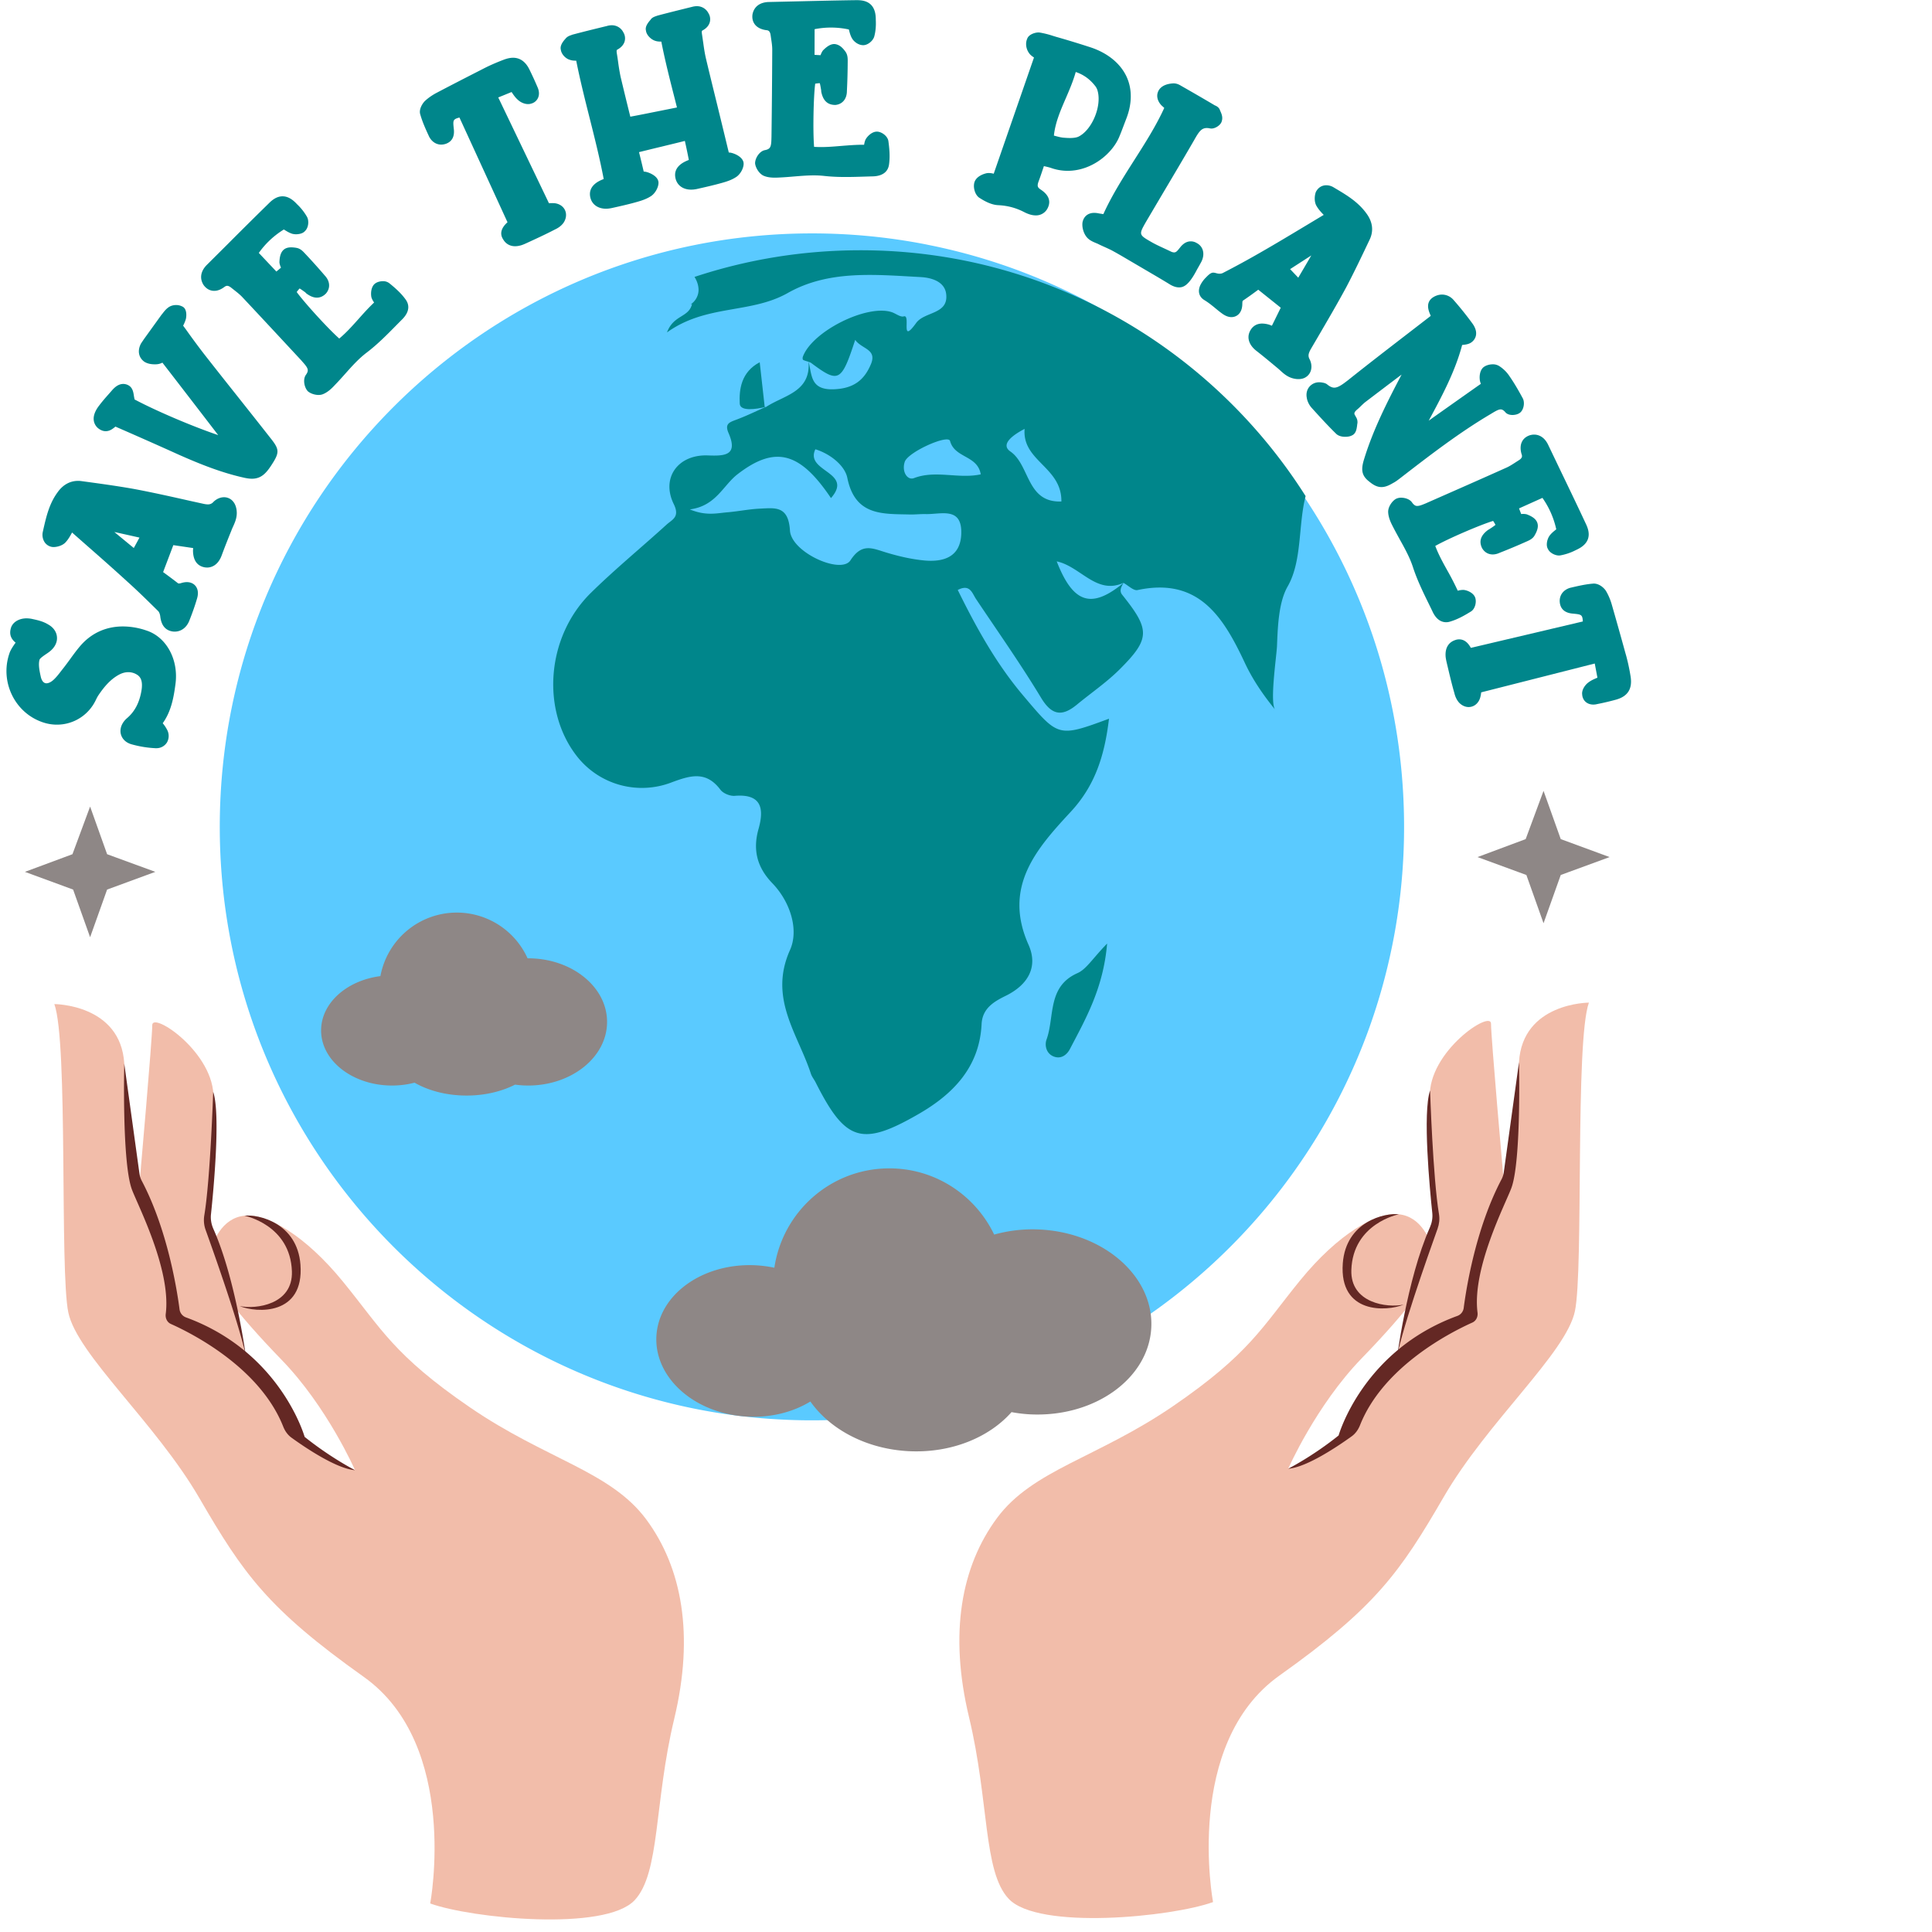
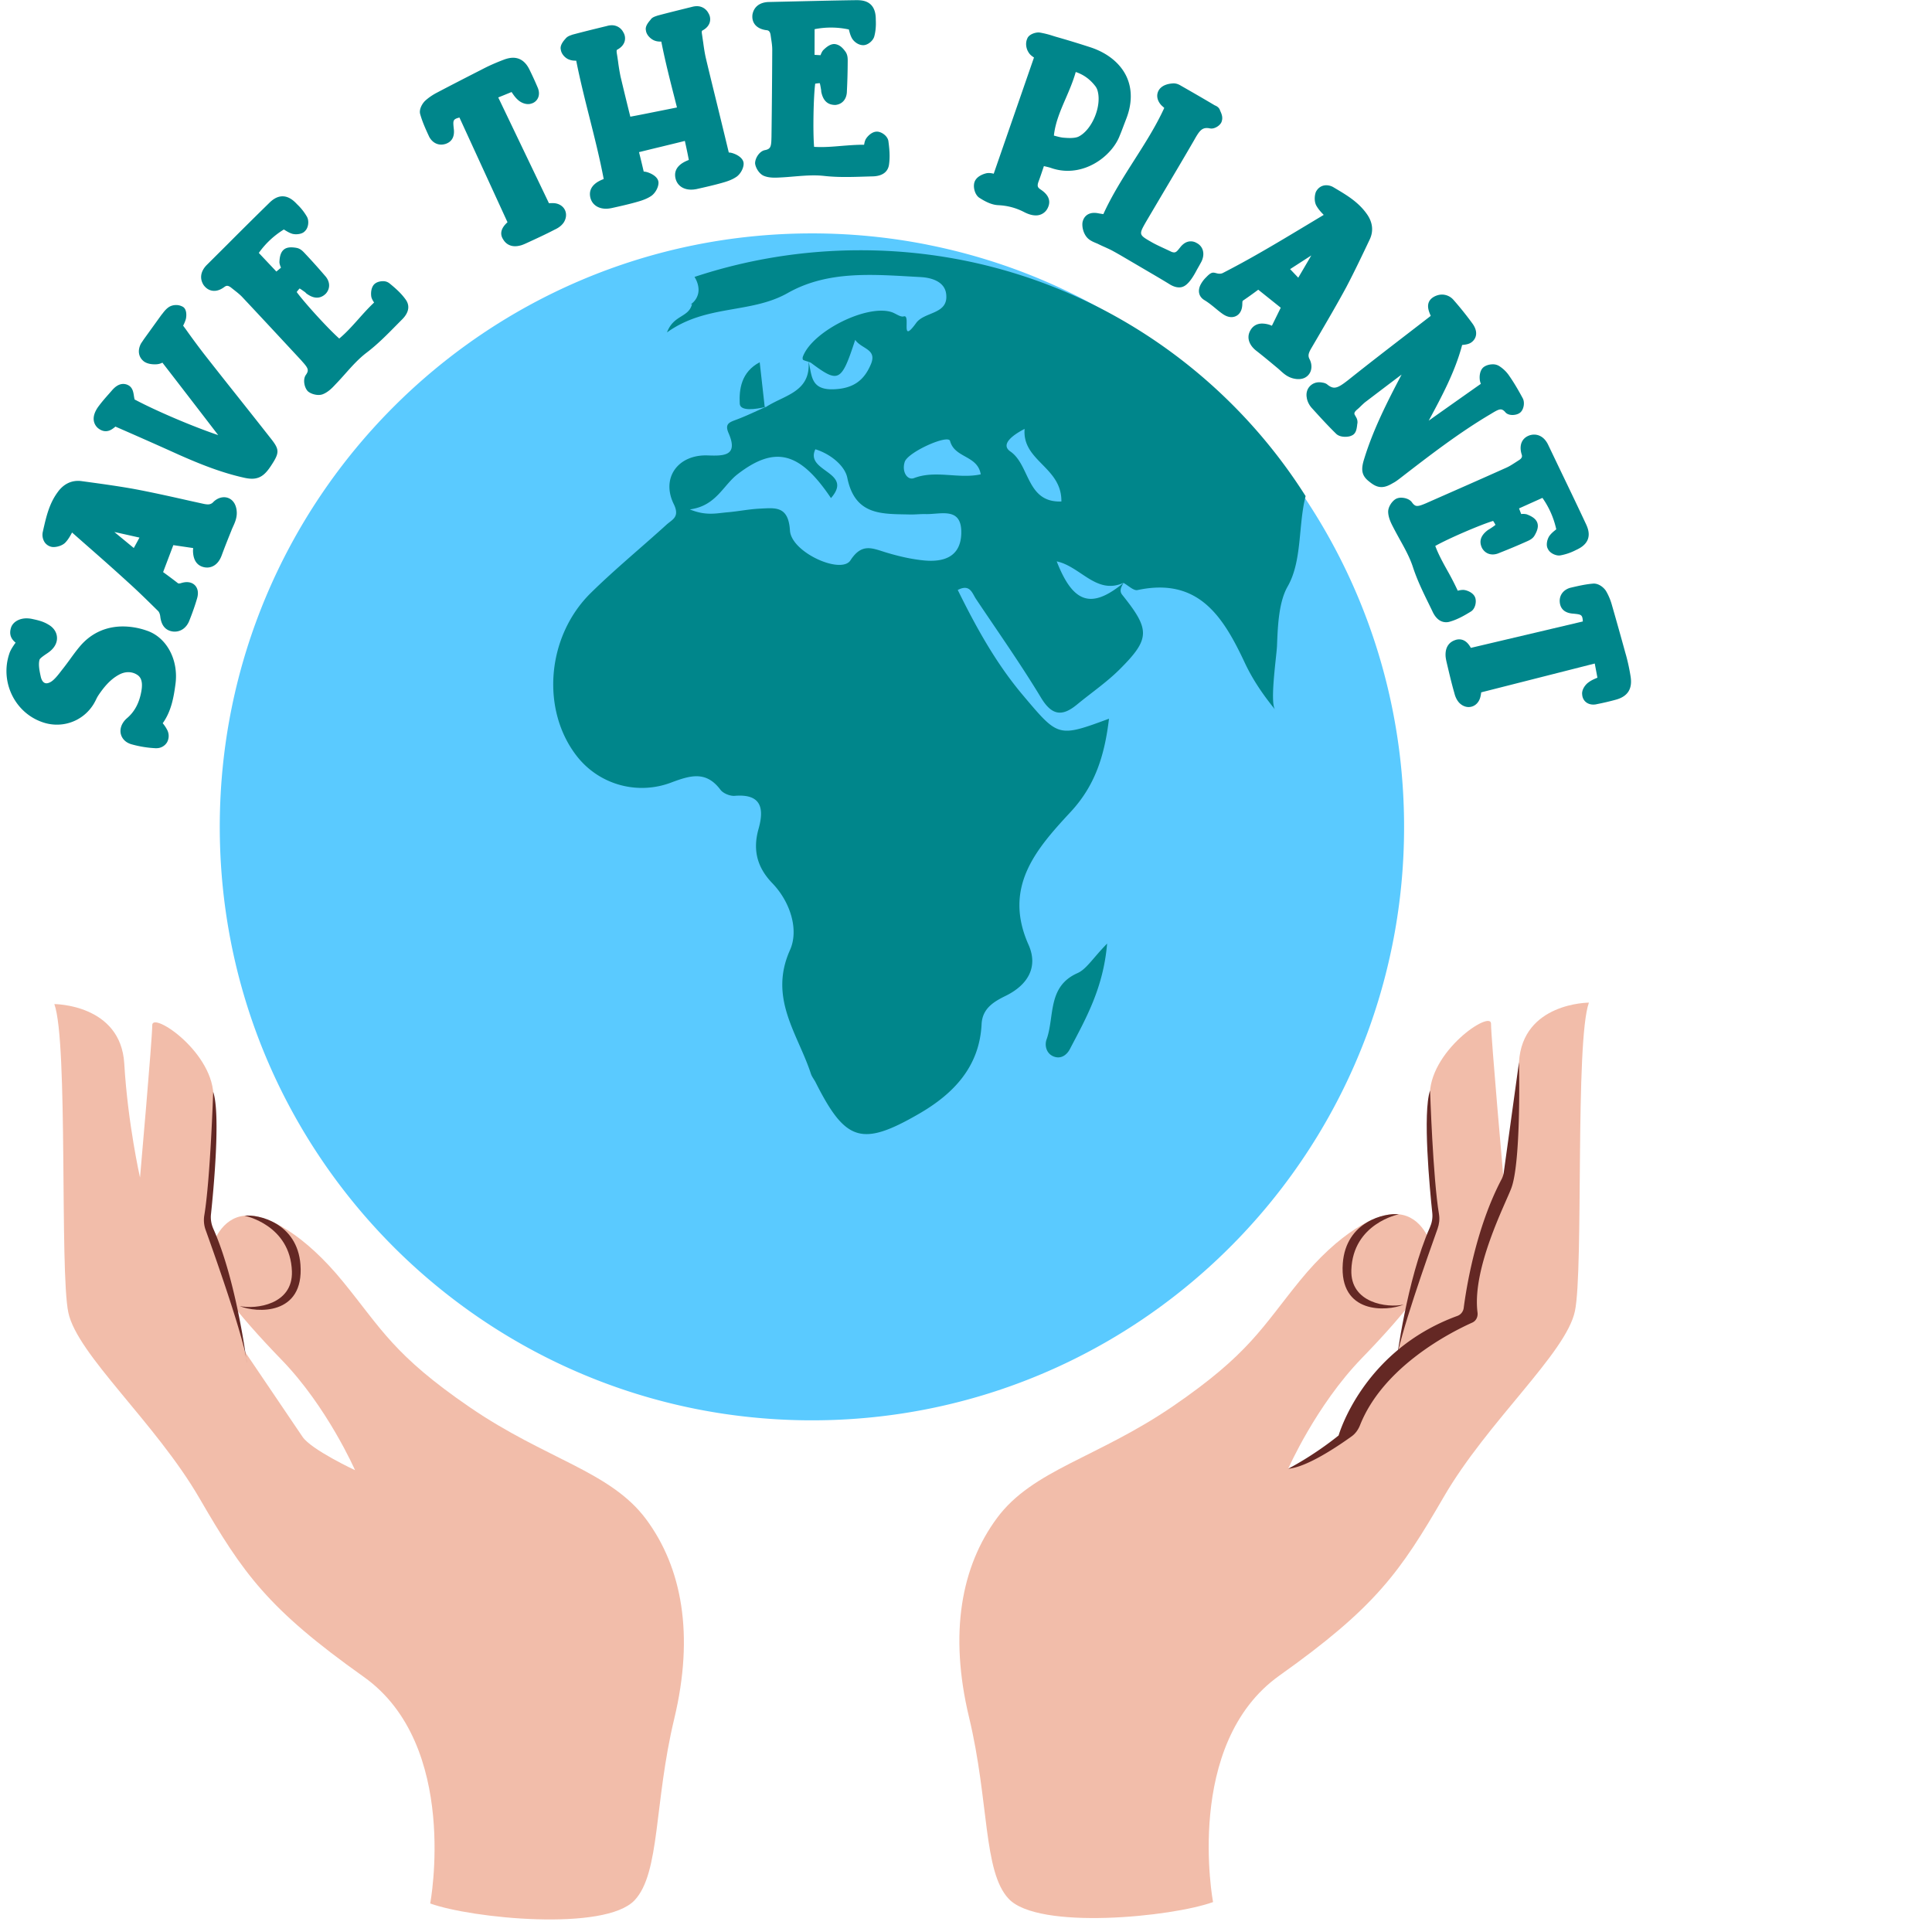
<svg xmlns="http://www.w3.org/2000/svg" width="200" height="200" version="1.0" viewBox="0 0 150 150">
  <defs>
    <clipPath id="a">
      <path d="M112 45h14.75v10H112Zm0 0" />
    </clipPath>
  </defs>
  <path fill="#fff" d="M-15-15h180v180H-15z" />
  <path fill="#fff" d="M-15-15h180v180H-15z" />
  <path fill="#fff" d="M-15-15h180v180H-15z" />
  <path fill="#5acaff" d="M89.852 26.766a42.227 42.227 0 0 0-1.836-1.254 45.482 45.482 0 0 0-15.797-6.469l-.399-.082a46.13 46.13 0 0 0-8.78-.84c-25.392 0-45.977 20.629-45.977 46.074 0 23.086 16.937 42.207 39.039 45.559 2.261.34 4.578.52 6.937.52 19.027 0 35.356-11.587 42.344-28.102.273-.649.535-1.305.781-1.969a46.145 46.145 0 0 0 2.848-16.008c0-15.418-7.559-29.066-19.16-37.43Zm0 0" />
  <path fill="#00868b" d="M101.367 38.516C94.09 27.03 81.281 19.402 66.738 19.43c-4.48.008-8.785.734-12.816 2.07.176.281.293.594.312.934.028.488-.23.953-.617 1.199.04-.008.074-.02.113-.028-.257 1.067-1.425.817-1.945 2.204 3.05-2.196 6.485-1.426 9.375-3.059 3.192-1.809 6.809-1.422 10.32-1.238.856.047 1.864.351 1.98 1.308.2 1.61-1.679 1.352-2.331 2.258-1.27 1.758-.383-.687-.957-.515-.254.082-.621-.223-.942-.329-1.949-.632-6.207 1.512-6.902 3.48-.023.067-.012.204.027.227.125.067.27.098.407.145.008 0 .011.004.015.004.172 2.418-2.023 2.605-3.394 3.57l.066-.066c-.761.336-1.515.707-2.297.996-.53.2-.898.316-.586 1.035.758 1.738-.293 1.785-1.609 1.734-2.305-.086-3.648 1.73-2.648 3.774.496 1.012-.114 1.199-.555 1.597-1.953 1.778-4 3.454-5.879 5.301-3.477 3.418-3.89 9.172-1.031 12.75a6.405 6.405 0 0 0 7.254 1.98c1.484-.554 2.715-.945 3.84.56.214.28.742.495 1.101.468 2.102-.176 2.297 1.004 1.852 2.574-.461 1.637-.106 2.985 1.07 4.207 1.41 1.461 2.074 3.63 1.375 5.188-1.684 3.754.61 6.504 1.621 9.605.078.239.254.446.367.672 2.313 4.582 3.563 5.02 8.016 2.445 2.652-1.53 4.707-3.625 4.87-6.964.06-1.239.974-1.758 1.88-2.204 1.722-.847 2.531-2.242 1.765-3.96-2.007-4.5.622-7.461 3.282-10.329 1.914-2.066 2.629-4.414 2.965-7.222-3.985 1.472-3.934 1.43-6.696-1.84-2.09-2.48-3.62-5.262-5.047-8.156.95-.492 1.114.242 1.414.695 1.704 2.547 3.473 5.055 5.055 7.676.84 1.39 1.645 1.472 2.793.523 1.113-.918 2.32-1.738 3.332-2.754 2.363-2.363 2.34-3.062.18-5.758-.258-.316-.074-.632.097-.93.368.2.778.622 1.086.556 4.739-1.012 6.649 2.07 8.317 5.62.597 1.282 1.394 2.47 2.37 3.665-.433-.532.106-4.137.142-4.934.058-1.402.109-3.375.824-4.625 1.14-1.988.816-4.766 1.398-7.023ZM62.781 28.094c.074.027.153.05.211.097 2.121 1.579 2.332 1.48 3.406-1.804.489.718 1.715.703 1.22 1.886-.509 1.215-1.317 1.891-2.88 1.95-1.824.07-1.691-1.086-1.957-2.13ZM74.633 41.44c-.059 1.801-1.367 2.211-2.863 2.075-1.004-.094-2.004-.328-2.973-.621-1.063-.32-1.879-.766-2.77.613-.722 1.11-4.593-.613-4.695-2.32-.121-1.942-1.16-1.75-2.348-1.696-.84.04-1.675.215-2.52.285-.812.067-1.64.297-2.905-.226 2.035-.266 2.57-1.856 3.71-2.735 2.922-2.25 4.84-1.726 7.247 1.856 1.8-2.05-2.051-2.031-1.211-3.79 1.172.36 2.289 1.274 2.48 2.216.598 2.953 2.711 2.797 4.832 2.847.426.012.848-.043 1.274-.03 1.183.023 2.808-.59 2.742 1.526Zm-3.672-4.32c-.504.195-.965-.484-.719-1.258.242-.765 3.38-2.164 3.52-1.625.36 1.344 2.136 1.098 2.383 2.59-1.727.379-3.489-.355-5.184.293Zm7.48-2.07c-.78-.54.157-1.262 1.11-1.75-.207 2.508 2.89 2.949 2.855 5.636-2.73.102-2.43-2.835-3.965-3.886Zm3.602 8.535c1.863.398 3.074 2.617 5.184 1.668 0 0 .003 0 .003.004-2.472 2.031-3.902 1.625-5.187-1.672ZM85.957 73.258c-.297 3.472-1.652 5.82-2.894 8.199-.235.445-.692.8-1.27.563-.582-.239-.691-.88-.543-1.301.645-1.778.043-4.117 2.402-5.164.7-.309 1.172-1.137 2.305-2.297Zm0 0" />
-   <path fill="#00868b" d="M59.45 31.594c-.74.176-1.985.37-2.016-.254-.055-1.082.097-2.453 1.55-3.215l.395 3.535c.004 0 .07-.066.07-.066Zm0 0" />
+   <path fill="#00868b" d="M59.45 31.594c-.74.176-1.985.37-2.016-.254-.055-1.082.097-2.453 1.55-3.215l.395 3.535Zm0 0" />
  <path fill="#f2bdaa" d="M94.18 147.676s-2.309-12.285 5.16-17.59c7.465-5.305 9.363-8.027 12.758-13.875 3.394-5.852 9.504-11.156 10.18-14.422.679-3.266 0-20.95 1.085-23.945 0 0-5.156 0-5.43 4.629-.269 4.625-1.218 8.84-1.218 8.84s-.953-10.747-.953-11.836c0-1.086-4.887 2.18-4.75 5.714.136 3.54.273 8.434.273 8.434s.055 1.473-.234 3.137c-.156.918-.418 1.894-.852 2.715-1.222 2.312-1.594 5.304-1.594 5.304s-2.882 4.262-4.515 6.668c-.68.996-4.074 2.582-4.074 2.582s2.148-4.902 5.703-8.57c3.554-3.664 5.906-6.676 5.656-7.918-.25-1.246-1.016-3.086-2.77-3.266-1.757-.183-4.71 1.512-7.668 5.137-2.957 3.629-3.921 5.684-9.832 9.738-5.914 4.051-10.921 4.957-13.695 8.703-2.777 3.75-3.742 8.95-2.172 15.48 1.567 6.532 1.086 11.974 3.075 14.087 2.3 2.45 12.671 1.41 15.867.254Zm0 0" />
  <path fill="#642824" d="M100.016 114.031s1.879-.949 3.914-2.582c0 0 1.847-6.582 9.207-9.277a.761.761 0 0 0 .504-.617c.191-1.47.921-6.16 2.93-9.977a1.67 1.67 0 0 0 .183-.562l1.18-8.543s.187 7.617-.586 9.75c-.442 1.207-3.075 6.246-2.633 9.687.039.324-.106.637-.403.774-1.648.738-6.91 3.394-8.722 7.972-.137.34-.344.64-.64.856-1.013.73-3.485 2.414-4.934 2.52Zm0 0" />
  <path fill="#642824" d="M108.977 101.29c-1.313.546-5.012.753-4.723-3.204.242-3.266 3.289-3.938 4.351-3.809 0 0-3.566.696-3.687 4.325-.086 2.578 2.789 2.96 4.059 2.687Zm0 0" />
  <path fill="#642824" d="M108.418 105.703s.8-6.351 2.594-10.394c.16-.36.23-.739.191-1.13-.2-1.886-.758-7.784-.172-9.519 0 0 .219 6.793.692 9.61.062.382.02.761-.11 1.125-.722 2.015-3.054 8.601-3.195 10.308Zm0 0" />
  <path fill="#f2bdaa" d="M33.402 147.785s2.309-12.285-5.156-17.59c-7.469-5.304-9.367-8.027-12.762-13.875-3.394-5.851-9.5-11.156-10.18-14.422-.679-3.265 0-20.949-1.085-23.941 0 0 5.156 0 5.43 4.625.269 4.625 1.222 8.844 1.222 8.844s.95-10.75.95-11.836c0-1.09 4.886 2.176 4.75 5.71-.137 3.54-.27 8.438-.27 8.438s-.059 1.469.23 3.137c.157.914.422 1.89.856 2.71 1.218 2.313 1.593 5.306 1.593 5.306l4.512 6.668c.68 1 4.074 2.586 4.074 2.586s-2.148-4.907-5.703-8.57c-3.554-3.669-5.906-6.677-5.656-7.923.25-1.246 1.016-3.086 2.773-3.265 1.754-.18 4.711 1.511 7.665 5.14 2.957 3.625 3.921 5.684 9.835 9.735 5.91 4.05 10.918 4.957 13.696 8.707 2.773 3.746 3.738 8.945 2.172 15.476-1.57 6.532-1.086 11.973-3.078 14.09-2.301 2.445-12.668 1.406-15.868.25Zm0 0" />
-   <path fill="#642824" d="M27.566 114.145s-1.875-.954-3.914-2.586c0 0-1.847-6.582-9.207-9.274a.772.772 0 0 1-.504-.62c-.191-1.47-.921-6.161-2.93-9.978a1.67 1.67 0 0 1-.183-.562l-1.18-8.543s-.187 7.617.586 9.75c.442 1.211 3.075 6.246 2.633 9.688-.039.324.106.64.403.773 1.648.738 6.91 3.394 8.722 7.973.137.343.344.64.64.855 1.013.734 3.485 2.414 4.934 2.524Zm0 0" />
  <path fill="#642824" d="M18.605 101.402c1.313.543 5.016.75 4.723-3.207-.242-3.265-3.289-3.933-4.348-3.808 0 0 3.563.695 3.684 4.324.086 2.578-2.789 2.96-4.059 2.691Zm0 0" />
  <path fill="#642824" d="M19.164 105.813s-.797-6.352-2.594-10.395c-.16-.36-.23-.738-.191-1.129.2-1.887.758-7.785.172-9.52 0 0-.219 6.793-.692 9.61a2.25 2.25 0 0 0 .11 1.125c.726 2.016 3.054 8.601 3.195 10.308Zm0 0" />
-   <path fill="#8e8786" d="M80.676 95.457a11.068 11.068 0 0 0-3.489.395c-1.457-3.04-4.55-5.141-8.136-5.141-4.54 0-8.281 3.352-8.93 7.715a9.413 9.413 0 0 0-1.508-.192c-4.082-.18-7.508 2.301-7.652 5.547-.145 3.246 3.047 6.024 7.133 6.207 1.816.082 3.5-.367 4.824-1.175 1.531 2.171 4.375 3.71 7.707 3.859 3.262.144 6.18-1.078 7.91-3.035.488.09.988.152 1.5.175 4.988.223 9.176-2.812 9.352-6.773.175-3.965-3.727-7.36-8.711-7.582ZM41 74.402h-.04a6.032 6.032 0 0 0-5.491-3.55 6.039 6.039 0 0 0-5.934 4.933c-2.613.336-4.605 2.094-4.605 4.219 0 2.363 2.468 4.277 5.511 4.277.61 0 1.196-.078 1.743-.222 1.082.62 2.492 1 4.043 1 1.418 0 2.718-.317 3.761-.848.328.043.664.07 1.012.07 3.387 0 6.133-2.21 6.133-4.941 0-2.727-2.746-4.938-6.133-4.938ZM6.996 72.766l-1.32-3.7-3.742-1.375 3.691-1.37 1.371-3.7 1.32 3.7 3.743 1.37-3.743 1.375ZM119.84 71.68l-1.332-3.746-3.793-1.391 3.738-1.395 1.387-3.746 1.336 3.746 3.793 1.395-3.793 1.39Zm0 0" />
  <path fill="#00868b" d="M11.414 48.969a5.667 5.667 0 0 0-1.871-.332c-1.363 0-2.535.558-3.395 1.613-.25.3-.484.621-.718.945-.203.278-.41.559-.633.836-.215.282-.438.574-.68.785-.18.153-.363.235-.512.235-.273 0-.39-.309-.433-.48-.094-.43-.215-.962-.102-1.352.028-.106.313-.301.48-.418.106-.07.212-.14.305-.215.399-.316.602-.715.567-1.129-.031-.398-.277-.75-.68-.973-.398-.246-.84-.34-1.215-.422a2.125 2.125 0 0 0-.465-.054c-.605 0-1.097.312-1.218.765-.164.563.094.899.37 1.125a2.274 2.274 0 0 0-.155.215c-.133.2-.27.418-.34.653-.723 2.164.418 4.539 2.535 5.289a3.38 3.38 0 0 0 1.16.207 3.327 3.327 0 0 0 2.797-1.508c.094-.14.172-.29.246-.438a2.53 2.53 0 0 1 .184-.336c.386-.57.879-1.207 1.59-1.593.242-.133.488-.2.73-.2.266 0 .512.079.73.231.192.14.434.426.282 1.258-.16.906-.528 1.594-1.133 2.101-.383.34-.555.79-.461 1.203.094.391.398.688.844.81a8.34 8.34 0 0 0 1.843.3h.067a.953.953 0 0 0 .836-.457 1.018 1.018 0 0 0-.016-1.012 2.54 2.54 0 0 0-.32-.469c.664-.925.855-2.011.992-3.054.246-1.868-.684-3.606-2.21-4.13ZM17.39 38.605c-.292 0-.597.137-.831.375a.532.532 0 0 1-.422.18c-.098 0-.215-.015-.367-.05l-1.051-.231c-1.418-.32-2.887-.649-4.348-.922-1.34-.238-2.71-.422-4.031-.602a1.763 1.763 0 0 0-.281-.02c-.63 0-1.18.31-1.586.884-.649.883-.875 1.875-1.098 2.84l-.05.226a1.06 1.06 0 0 0 .14.813c.133.195.34.328.578.367.023.004.086.008.113.008.309 0 .754-.133.969-.407.195-.218.332-.464.469-.722l1.078.949c1.074.941 2.148 1.887 3.21 2.86.821.734 1.63 1.535 2.403 2.296.078.082.145.258.16.434.043.289.153 1.054 1.008 1.152l.11.004c.511 0 .94-.328 1.144-.871.25-.629.445-1.191.598-1.719.136-.476.015-.77-.106-.933-.156-.207-.402-.32-.691-.32-.14 0-.293.027-.442.074a.536.536 0 0 1-.168.03c-.02 0-.043-.003-.066-.007a41.326 41.326 0 0 0-1.168-.875c.149-.395.676-1.781.793-2.094l1.54.227-.013.187c.008.985.532 1.258.957 1.317.051.004.102.008.149.008.238 0 .828-.098 1.137-.985.226-.613.476-1.238.738-1.887.035-.101.082-.199.125-.296.105-.23.226-.497.27-.786.062-.34.011-.847-.258-1.168a.905.905 0 0 0-.711-.336Zm-6.562 3.133c-.144.266-.285.532-.441.809-.457-.375-1.508-1.242-1.508-1.242.637.136 1.281.285 1.95.433ZM18.438 30.77a509.827 509.827 0 0 1-2.54-3.215 56.813 56.813 0 0 1-1.472-1.989l-.207-.28c.078-.157.156-.321.21-.513.055-.218.102-.816-.284-.98a1.024 1.024 0 0 0-.473-.11c-.184 0-.363.044-.516.13-.23.136-.394.343-.535.527l-.09.11-1.351 1.874-.227.336c-.289.535-.21 1.07.227 1.406.261.184.597.22.836.22.058 0 .113 0 .152-.005a1.12 1.12 0 0 0 .441-.125c1.059 1.367 2.106 2.73 3.168 4.11l1.164 1.515c-1.894-.636-4.78-1.855-6.496-2.77l-.011-.077c-.016-.059-.024-.125-.036-.192-.039-.265-.09-.597-.359-.785a.832.832 0 0 0-.469-.148c-.398 0-.699.293-.886.511l-.25.285c-.258.29-.508.579-.735.88-.789 1.019-.277 1.593-.097 1.75.195.16.398.242.605.242.313 0 .535-.18.7-.309.019-.016.034-.031.054-.047 1.676.73 3.305 1.45 4.941 2.191 1.575.696 3.286 1.395 5.118 1.793.21.043.382.063.539.063.804 0 1.195-.535 1.668-1.297.5-.816.402-1.074-.274-1.918-.836-1.066-1.676-2.125-2.515-3.183ZM30.23 21.992a.782.782 0 0 0-.507-.16c-.094 0-.43.016-.657.23-.265.254-.289.735-.23 1.02.047.152.125.285.21.406-.437.41-.831.852-1.214 1.282-.492.55-.957 1.07-1.492 1.515-.938-.836-2.75-2.844-3.305-3.613.09-.121.172-.223.227-.274.105.055.293.196.433.293a.858.858 0 0 1 .059.063c.02.02.043.039.066.055.2.14.47.3.785.3.18 0 .442-.054.704-.324.359-.418.316-.957-.094-1.394a48.342 48.342 0 0 0-1.57-1.746c-.13-.137-.305-.325-.579-.391a2.363 2.363 0 0 0-.46-.05c-.227 0-.407.05-.551.16-.23.179-.348.491-.36 1.019.02.148.067.281.121.398-.117.102-.234.2-.359.301l-1.363-1.445a6.63 6.63 0 0 1 1.945-1.82c.02.011.035.023.055.035.195.12.379.234.613.304.086.02.18.032.277.032.149 0 .512-.028.7-.254.265-.25.332-.797.14-1.118a4.234 4.234 0 0 0-.77-.968c-.241-.262-.624-.606-1.116-.606-.461 0-.817.297-1.04.52a361.787 361.787 0 0 0-3.25 3.222l-1.613 1.606c-.465.484-.55 1.043-.223 1.547.27.367.594.445.82.445.25 0 .505-.094.782-.297.121-.094.195-.094.223-.094.113 0 .234.082.328.157l.187.148c.239.188.461.363.641.55 1.55 1.65 3.078 3.298 4.602 4.938l.07.082c.465.52.547.676.273 1.055-.23.34-.12.957.16 1.254.227.2.582.29.836.29.121 0 .23-.02.325-.056.421-.164.746-.504.976-.754.258-.265.504-.539.75-.816.543-.61 1.055-1.184 1.68-1.66.84-.637 1.59-1.399 2.316-2.137l.371-.375c.746-.703.594-1.273.336-1.62-.37-.517-.847-.919-1.258-1.255ZM43.012 15.773c-.047-.003-.094-.003-.14-.003-.083 0-.169.003-.25.011l-3.938-8.215c.136-.054.828-.336 1.035-.421.148.222.289.43.484.601.16.156.469.336.8.336.09 0 .177-.016.227-.035a.796.796 0 0 0 .536-.434c.117-.246.101-.55-.032-.843-.199-.47-.422-.954-.648-1.41-.113-.215-.461-.876-1.25-.876-.211 0-.441.047-.707.145-.574.219-1.07.434-1.516.66l-.258.133c-1.148.586-2.308 1.18-3.449 1.781-.336.176-.644.39-.906.629-.219.215-.492.676-.371 1.047.168.601.441 1.195.695 1.742.207.387.547.606.93.606.117 0 .238-.02.355-.059.5-.176.707-.59.618-1.211-.059-.602-.07-.7.445-.832l3.73 8.129-.007.008c-.5.449-.606.902-.329 1.324.2.344.528.531.926.531.14 0 .29-.023.473-.074.152-.047.297-.113.46-.188.68-.312 1.454-.668 2.157-1.035.2-.09.477-.254.668-.52.215-.316.258-.687.113-.991-.148-.309-.465-.508-.851-.536ZM56.941 11.914a1.158 1.158 0 0 0-.359-.074c-.305-1.274-.61-2.52-.91-3.75-.297-1.211-.594-2.41-.875-3.602-.09-.398-.149-.804-.203-1.207-.032-.203-.059-.41-.09-.61-.043-.26-.004-.284.043-.308.371-.199.508-.453.558-.629a.887.887 0 0 0-.101-.707.993.993 0 0 0-.902-.547c-.122 0-.25.02-.364.051l-.097.024c-.864.215-1.727.425-2.59.656l-.11.039c-.125.043-.332.117-.421.27-.18.207-.446.523-.372.835.043.403.43.711.684.801.172.067.348.074.512.074.3 1.532.691 3.055 1.07 4.536l.145.578c-.313.062-.657.133-1.016.203-.918.183-1.914.387-2.605.512a256.092 256.092 0 0 1-.731-3l-.023-.09a16.286 16.286 0 0 1-.2-1.211c-.03-.203-.058-.406-.093-.606-.04-.261 0-.28.047-.304.37-.203.507-.457.558-.633a.887.887 0 0 0-.101-.707.993.993 0 0 0-.903-.547c-.12 0-.25.02-.363.055-.899.218-1.793.437-2.688.675l-.105.04c-.113.039-.3.105-.43.273-.304.328-.422.613-.367.836.043.387.398.715.684.797.172.066.347.074.511.074h.004c.297 1.5.672 2.988 1.035 4.43.391 1.554.797 3.16 1.098 4.757-.027.012-.055.024-.078.032-.29.12-1.16.492-.961 1.394.121.543.586.88 1.215.88.125 0 .262-.013.453-.052.648-.144 1.32-.293 1.957-.476.363-.102.781-.235 1.137-.485.289-.218.515-.629.531-.964.031-.528-.672-.79-.793-.832a1.286 1.286 0 0 0-.355-.075 77.543 77.543 0 0 0-.364-1.508c.52-.128 1.121-.277 1.727-.421.637-.157 1.281-.309 1.832-.45.11.489.215.985.308 1.477-.027.008-.05.02-.078.031-.289.121-1.16.489-.957 1.39.121.548.586.884 1.211.884.125 0 .262-.012.422-.043.66-.149 1.34-.301 1.988-.485.364-.101.782-.234 1.141-.488.29-.219.512-.629.527-.96.032-.548-.726-.813-.793-.833ZM68.082 10.219c-.367 0-.707.324-.863.582-.074.14-.106.289-.13.437h-.066c-.574 0-1.144.047-1.695.09-.55.047-1.07.09-1.594.09-.183 0-.359-.008-.527-.016-.105-1.254-.043-3.96.086-4.906.137-.02.254-.035.355-.039.036.117.075.356.11.57 0 .04 0 .075.008.114.14.668.48 1.007 1.09 1.007h.007c.547-.054.887-.472.89-1.074.04-.781.06-1.57.063-2.347 0-.18 0-.45-.156-.688-.27-.387-.523-.586-.875-.621-.27 0-.543.144-.89.496-.09.121-.145.25-.188.371a20.999 20.999 0 0 1-.465-.027l.004-1.992a6.52 6.52 0 0 1 2.66.023c.004.02.012.043.016.063.058.222.113.433.238.644.156.254.492.512.86.512h.003c.36 0 .782-.352.864-.711.097-.375.133-.79.11-1.235.003-.347-.036-.851-.372-1.19-.32-.321-.758-.36-1.125-.36h-.008c-1.543.02-3.086.058-4.62.093l-2.224.051c-.671.032-1.117.375-1.226.969-.082.648.312 1.11 1.058 1.215.165.012.31.055.356.422l.035.246c.047.297.086.578.086.836a769.251 769.251 0 0 1-.059 6.754l-.003.113c-.016.695-.067.863-.528.95-.398.085-.742.609-.742 1.019.031.34.32.824.68.972.234.098.504.141.851.141.13 0 .258-.004.375-.012.367-.015.735-.047 1.102-.078.531-.043 1.035-.086 1.55-.086.27 0 .54.012.813.043.496.055 1.024.082 1.66.082.496 0 .996-.015 1.489-.031l.53-.016c1.024 0 1.302-.52 1.352-.945.086-.633.02-1.25-.05-1.777-.047-.407-.532-.754-.895-.754ZM86.91 10.594c.133-.313.25-.63.371-.95l.184-.48c.441-1.168.437-2.285-.008-3.23-.477-1.012-1.45-1.805-2.738-2.243-.906-.296-1.801-.57-2.723-.832l-.23-.07a7.211 7.211 0 0 0-1.04-.262.822.822 0 0 0-.097-.007c-.293 0-.766.164-.875.484-.168.367-.067.8.094 1.047.105.187.265.304.43.414l-3.126 9.023a1.479 1.479 0 0 0-.379-.054c-.027 0-.085 0-.113.004-.277.046-.793.23-.972.628-.172.375-.028 1.004.312 1.266.406.266.945.574 1.508.598.719.035 1.375.21 2.004.535.332.172.633.258.902.258a1 1 0 0 0 .902-.516c.457-.836-.28-1.332-.554-1.516-.192-.136-.25-.246-.14-.566.128-.34.245-.688.37-1.063l.055-.164c.016.004.031.008.043.008.203.047.379.086.555.149.402.136.824.207 1.246.207 1.914 0 3.5-1.38 4.02-2.668Zm-3.195.023c-.145.063-.363.098-.645.098-.144 0-.293-.008-.433-.02-.246-.011-.508-.086-.813-.168.106-1.004.504-1.93.926-2.902.281-.652.57-1.324.77-2.035.632.21 1.14.59 1.558 1.148.063.102.11.203.133.29.355 1.202-.434 3.085-1.496 3.59ZM92.926 20.945c.113-.199.23-.402.351-.629.297-.601.141-1.191-.375-1.453a.883.883 0 0 0-.453-.125c-.449 0-.734.352-.86.52a.568.568 0 0 0-.073.09l-.059.066c-.148.184-.262.184-.3.184a.601.601 0 0 1-.239-.063c-.176-.086-.356-.168-.531-.25-.328-.152-.653-.3-.969-.48-1.012-.582-1.012-.582-.438-1.59l1.25-2.117c.825-1.391 1.649-2.778 2.461-4.18l.04-.07c.355-.63.554-.907.964-.907.075 0 .16.008.258.032.031.004.082.007.11.007.308 0 .738-.28.8-.59.094-.304-.035-.59-.133-.8-.074-.266-.3-.363-.421-.414-.84-.5-1.688-.989-2.598-1.508-.137-.082-.328-.195-.598-.195h-.004c-.421.02-.754.132-.976.332a.86.86 0 0 0-.285.593c-.012.266.101.54.316.77.008.012.23.21.23.21-.648 1.419-1.5 2.75-2.324 4.044-.851 1.34-1.73 2.715-2.406 4.203-.082-.012-.344-.055-.344-.055a1.728 1.728 0 0 0-.36-.043c-.476 0-.815.262-.913.727-.055.36.066.824.297 1.121.199.266.5.39.738.492.066.028.133.051.188.082.168.082.343.164.523.242.172.079.344.157.508.239.332.18.66.367.984.558l1.578.926c.664.39 1.332.777 2.004 1.191.25.141.465.207.676.207.316 0 .734-.113 1.383-1.367ZM106.086 16.566c-.64-.882-1.516-1.41-2.367-1.914l-.196-.117a1.111 1.111 0 0 0-.546-.152c-.344 0-.641.18-.813.52-.121.312-.133.812.066 1.113.149.254.34.46.543.668l-1.234.742c-1.223.734-2.445 1.472-3.695 2.187a70.726 70.726 0 0 1-2.918 1.59.578.578 0 0 1-.254.047c-.164 0-.3-.074-.457-.082-.219-.016-.438.227-.578.367a2.282 2.282 0 0 0-.434.586c-.219.45-.14.906.3 1.176.575.348.993.785 1.454 1.098.223.148.441.226.652.226.391 0 .844-.281.844-1.047.008-.199.02-.207.05-.234.4-.27.79-.55 1.188-.848.32.258 1.48 1.184 1.746 1.399-.144.297-.687 1.398-.687 1.398-.055-.02-.11-.043-.168-.066a1.945 1.945 0 0 0-.586-.102c-.437 0-.77.211-.96.613-.247.516-.044 1.086.534 1.524.52.406 1.04.84 1.57 1.281.083.066.16.137.243.211.187.172.402.367.66.496.223.117.508.188.762.188.16 0 .3-.024.43-.075a.924.924 0 0 0 .523-.539c.105-.289.074-.636-.09-.945-.121-.238-.094-.426.117-.797l.52-.887c.742-1.273 1.515-2.59 2.23-3.914.633-1.207 1.227-2.457 1.8-3.664.33-.683.24-1.39-.25-2.047Zm-5.29 4.993-.632-.664 1.645-1.063a266.83 266.83 0 0 1-1.012 1.727ZM108.809 37.05c2.203-1.702 4.484-3.46 6.91-4.894l.148-.09c.242-.144.473-.28.64-.28.048 0 .165 0 .34.187.118.16.317.246.583.246.12 0 .43-.024.629-.215.257-.246.336-.777.164-1.086-.383-.711-.7-1.238-1.02-1.7a2.671 2.671 0 0 0-.816-.804.915.915 0 0 0-.492-.129c-.223 0-.461.063-.625.164-.43.242-.395.887-.387.95.004.148.043.28.09.402l-.29.203c-1.273.898-2.519 1.777-3.757 2.656 0-.004.004-.008.008-.015 1.007-1.868 2.046-3.801 2.586-5.86.011 0 .023 0 .035-.004.246-.027.527-.058.742-.246.32-.265.492-.777.016-1.426a25.475 25.475 0 0 0-1.47-1.832 1.19 1.19 0 0 0-.886-.406c-.223 0-.45.067-.656.188-.668.406-.383 1.074-.25 1.39.011.02.02.04.031.063-.02.02-.031.035-.043.047l-1.625 1.253c-1.598 1.231-3.195 2.461-4.766 3.715-.382.293-.742.57-1.054.57-.168 0-.344-.077-.57-.265-.133-.094-.286-.117-.36-.129a1.145 1.145 0 0 0-.227-.023.985.985 0 0 0-.78.351c-.192.227-.259.54-.2.844.035.266.18.566.375.785.574.633 1.223 1.352 1.918 2.031.215.196.527.223.695.223.14 0 .344-.02.489-.094.343-.133.394-.504.43-.773.007-.059.011-.117.027-.192a.725.725 0 0 0-.11-.472 2.405 2.405 0 0 0-.05-.094c-.09-.144-.153-.242.136-.492.11-.09.215-.192.32-.297.122-.113.243-.234.38-.332.925-.703 1.843-1.402 2.753-2.086-1.097 2.086-2.195 4.238-2.902 6.535-.242.77-.254 1.278.379 1.766.32.262.605.433.96.433.305 0 .587-.129.895-.312.2-.102.36-.227.52-.348ZM112.605 48.254c.606-.18 1.141-.496 1.598-.777.344-.211.461-.793.313-1.122-.149-.34-.586-.515-.84-.55-.024-.004-.067-.004-.086-.004-.145 0-.281.027-.41.062a21.92 21.92 0 0 0-.809-1.57c-.36-.645-.695-1.258-.937-1.906 1.093-.614 3.582-1.672 4.492-1.942a2.7 2.7 0 0 1 .183.305c-.09.078-.293.219-.492.344l-.082.047c-.57.418-.73.886-.465 1.418.18.312.473.488.825.488.171 0 .351-.043.52-.121a48.742 48.742 0 0 0 2.16-.906c.171-.079.41-.184.558-.426.242-.407.316-.719.23-.985-.09-.28-.343-.496-.84-.68a1.256 1.256 0 0 0-.418-.019l-.168-.437 1.817-.817a6.715 6.715 0 0 1 1.074 2.442c-.02.011-.035.027-.05.039-.18.144-.348.281-.489.48-.18.274-.273.73-.11 1 .141.317.56.512.864.512a.86.86 0 0 0 .14-.016 4.254 4.254 0 0 0 1.169-.406c.32-.145.761-.387.93-.844.16-.441-.009-.883-.145-1.172-.645-1.382-1.309-2.761-1.969-4.132l-.984-2.055c-.332-.664-.817-.762-1.075-.762-.093 0-.187.012-.308.043-.621.192-.88.742-.668 1.469.055.152.082.305-.238.496l-.2.129c-.254.164-.492.32-.73.426-2.035.914-4.063 1.804-6.086 2.695l-.184.082c-.246.102-.48.2-.66.2-.07 0-.219 0-.418-.29-.191-.258-.57-.351-.836-.351a.87.87 0 0 0-.398.09c-.297.164-.621.628-.606 1.023.016.45.23.871.387 1.172.168.328.348.652.523.972.399.715.77 1.387 1.016 2.141.328 1.004.797 1.965 1.254 2.895l.23.472c.102.223.403.903 1.094.903.11 0 .219-.02.324-.055Zm0 0" />
  <g clip-path="url(#a)">
    <path fill="#00868b" d="M126.602 52.54a15.492 15.492 0 0 0-.344-1.622l-.067-.234a320.817 320.817 0 0 0-1.066-3.79 4.531 4.531 0 0 0-.438-1.015c-.148-.23-.511-.57-.949-.57h-.004c-.617.043-1.254.195-1.84.332-.55.168-.859.62-.789 1.16.07.523.434.808 1.06.844.6.062.698.07.726.605l-8.692 2.05c0-.003-.004-.007-.008-.01-.113-.196-.379-.65-.902-.65a.892.892 0 0 0-.328.063c-.297.102-.79.402-.723 1.281.016.16.051.32.09.489.184.773.367 1.57.586 2.328.05.21.152.511.375.758.207.214.469.336.734.336.426 0 .782-.297.907-.758a2.84 2.84 0 0 0 .07-.383l8.816-2.238s.164.859.207 1.101c-.246.102-.476.2-.683.356-.285.199-.547.601-.5.949.031.465.379.781.863.781.098 0 .2-.012.285-.035a19.553 19.553 0 0 0 1.508-.355c.89-.258 1.25-.84 1.106-1.774Zm0 0" />
  </g>
</svg>